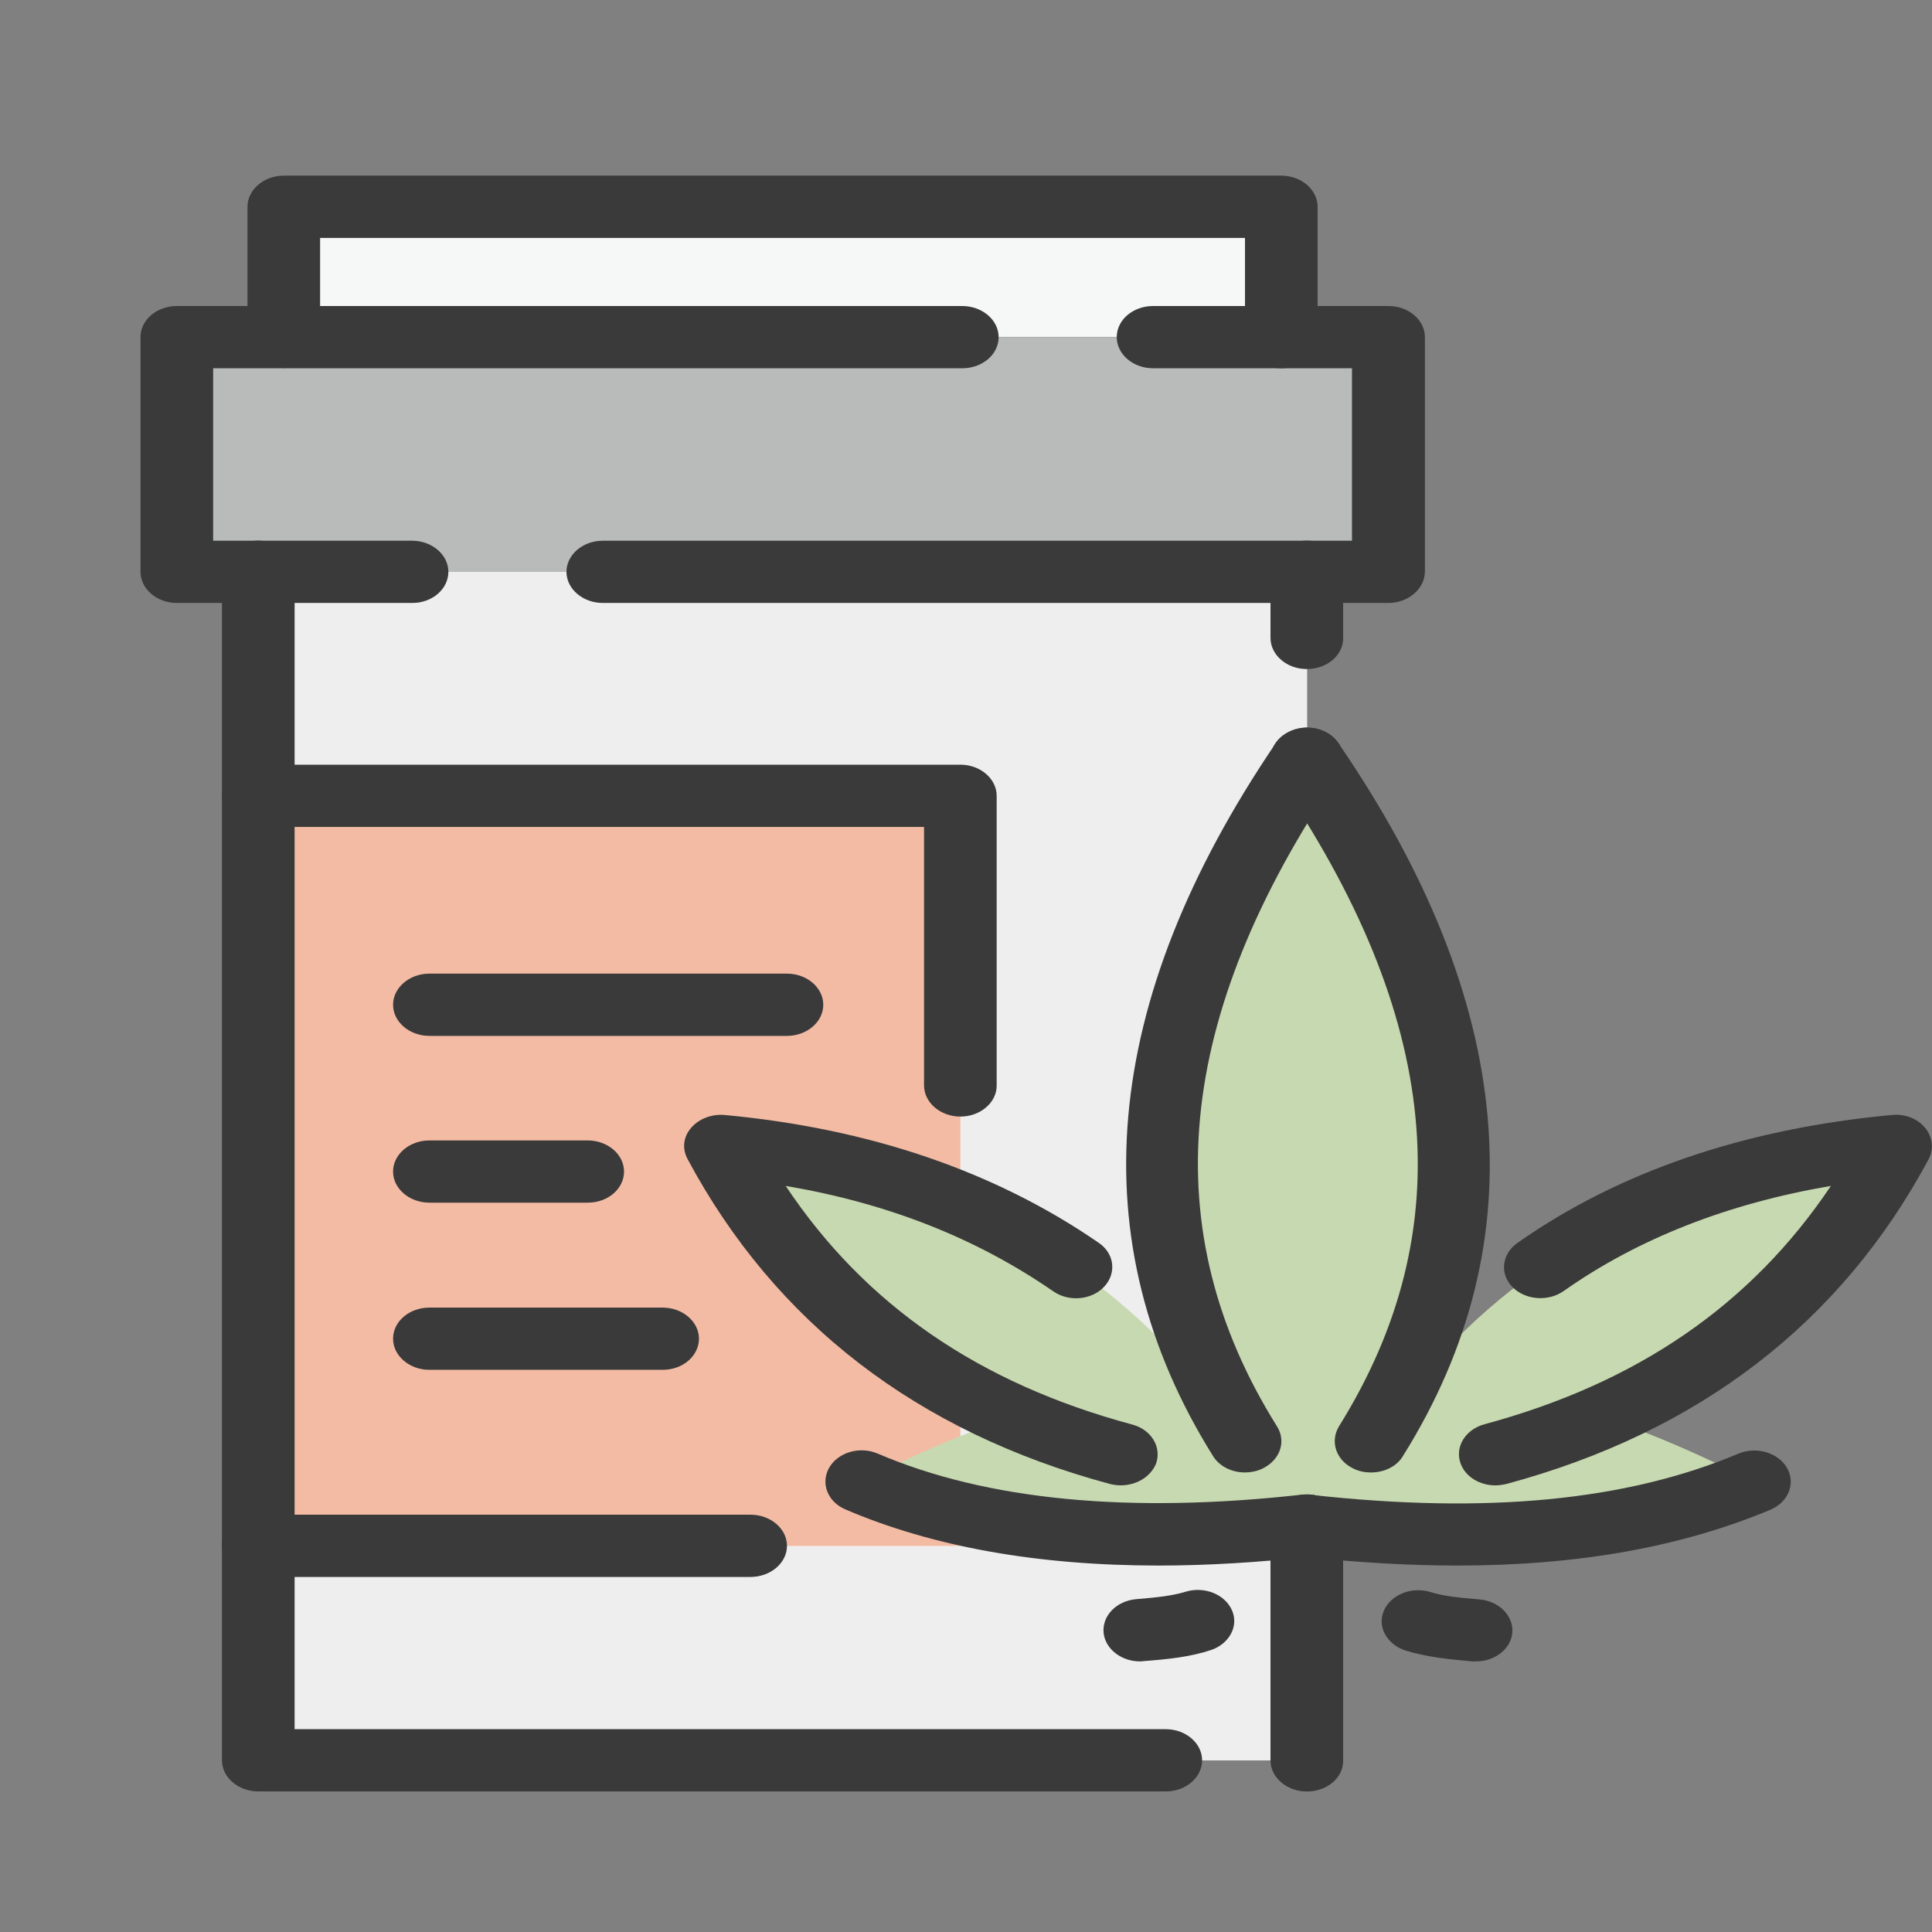
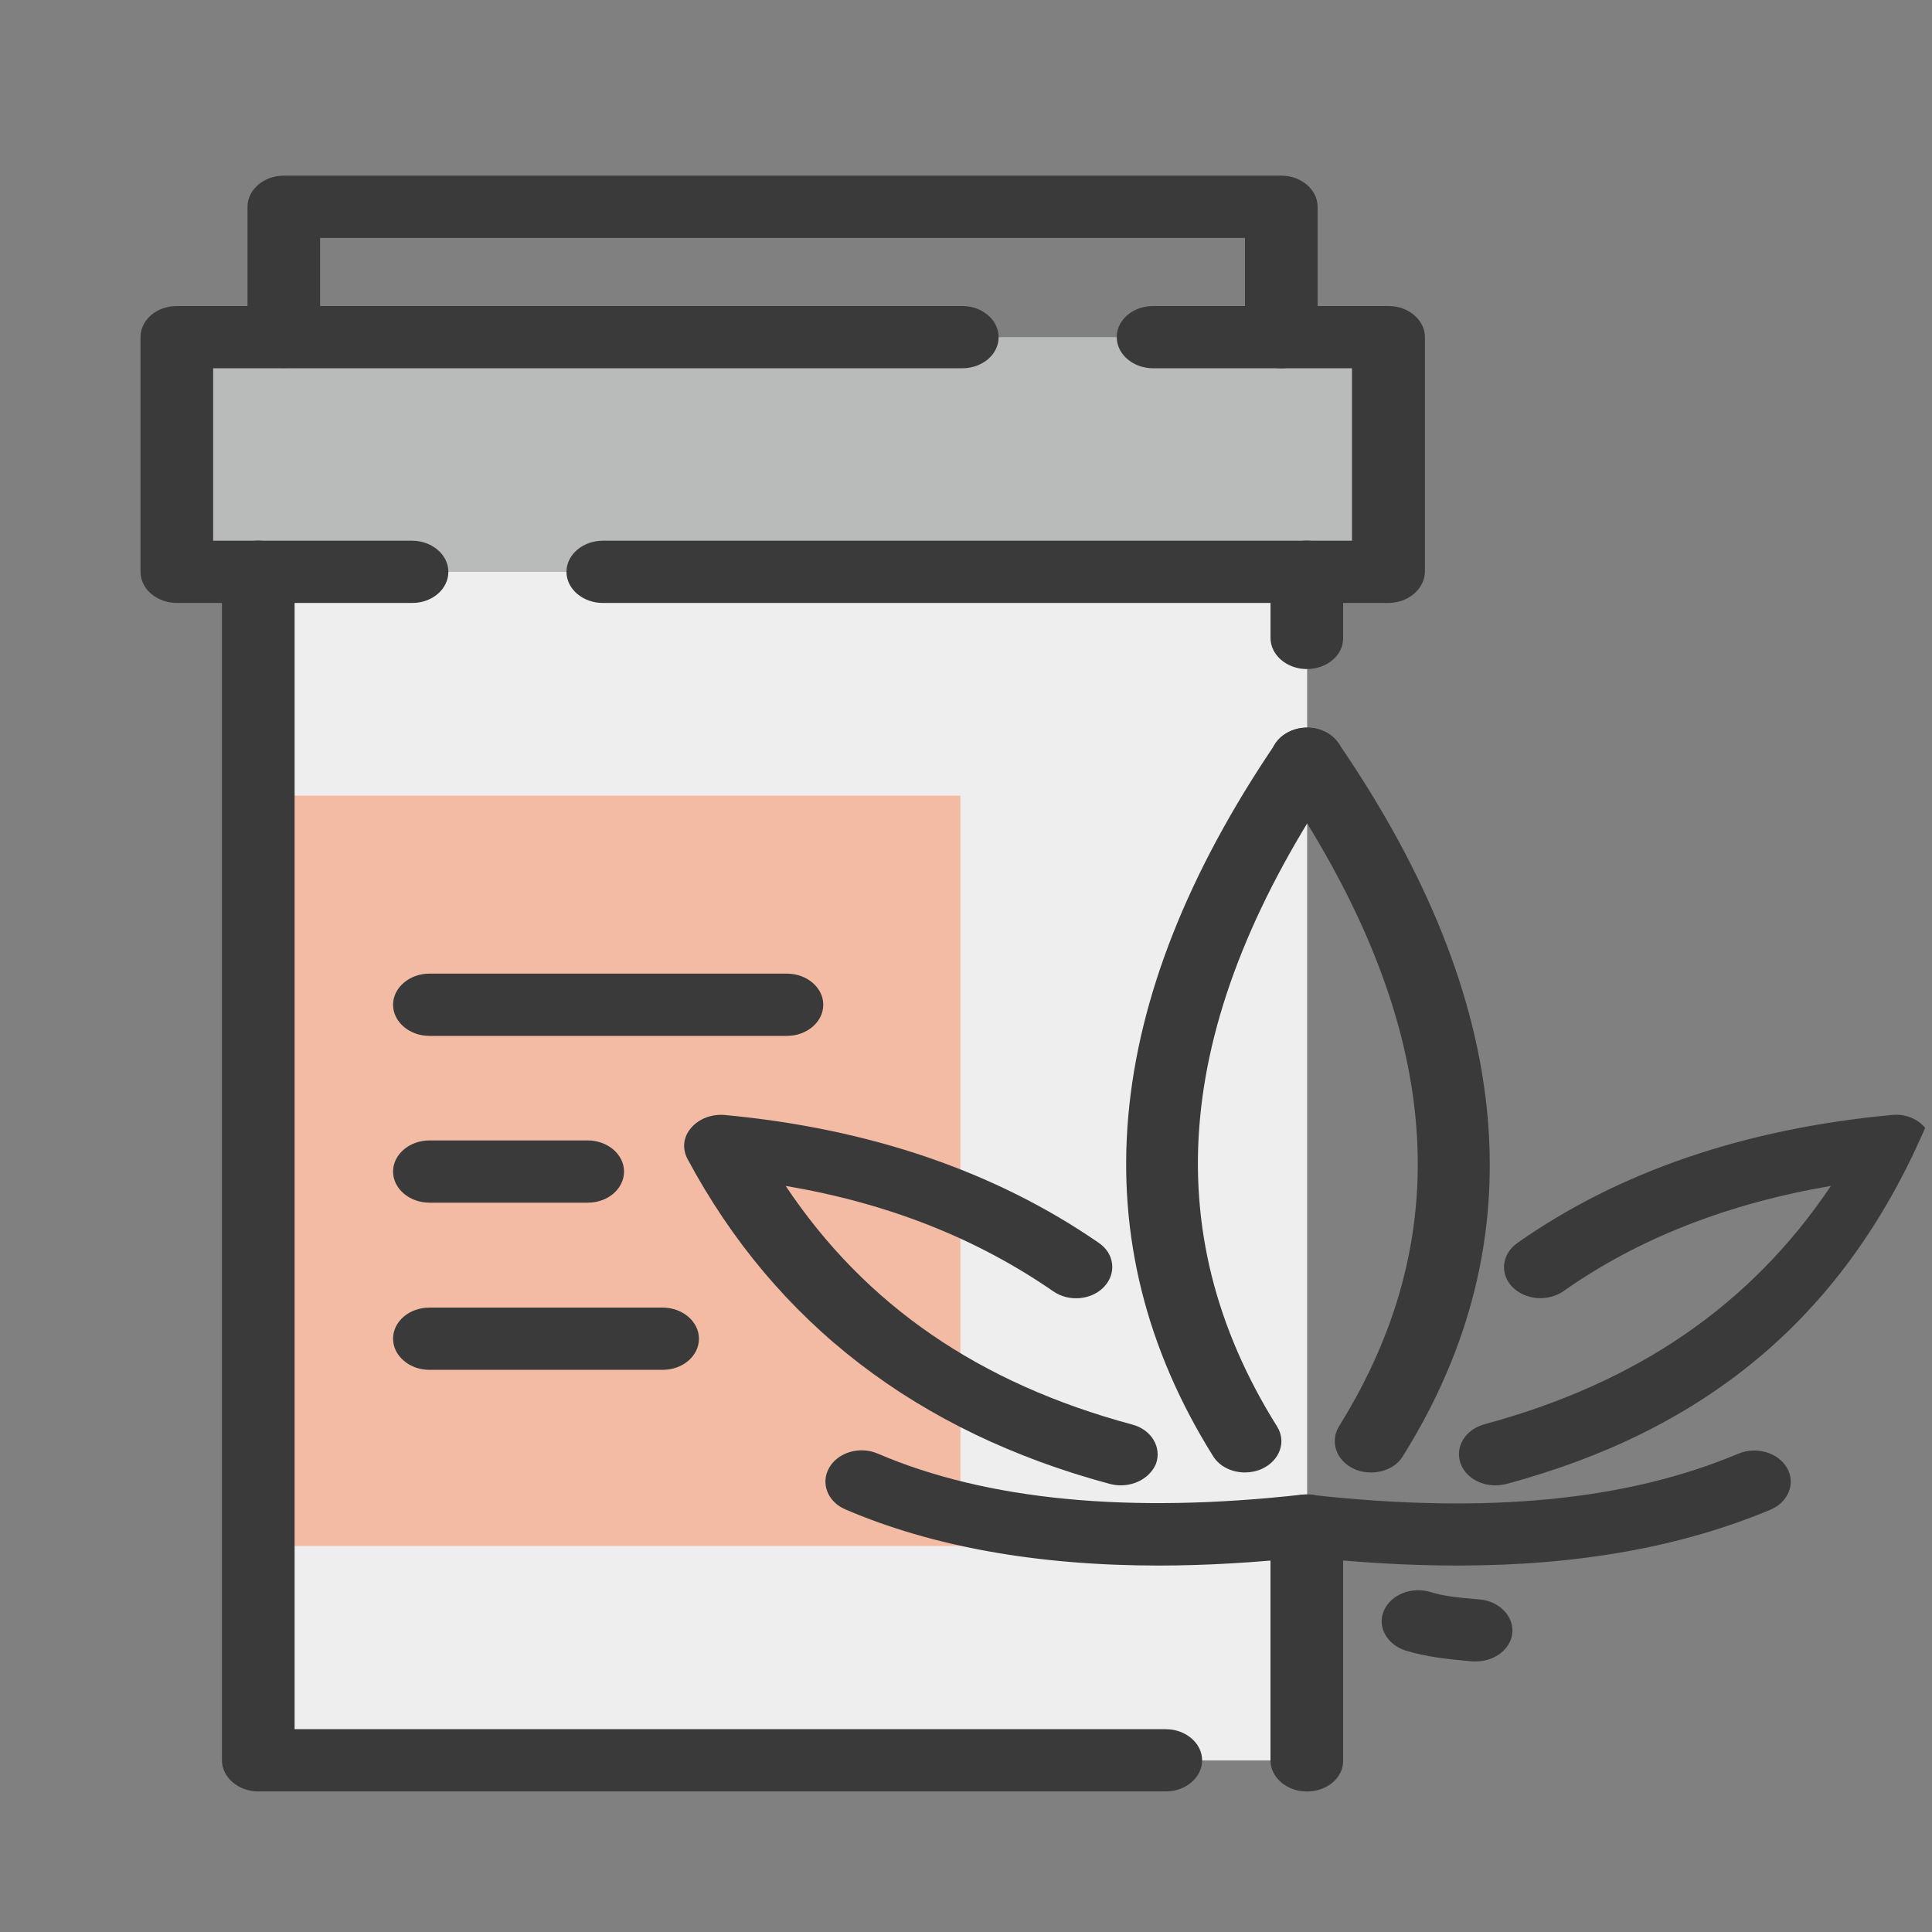
<svg xmlns="http://www.w3.org/2000/svg" width="80" height="80" viewBox="0 0 80 80" fill="none">
  <rect x="0" y="0" width="80" height="80" fill="#808080" stroke="none" />
  <g clip-path="url(#clip0)">
    <g clip-path="url(#clip1)">
      <path d="M54.126 23.68H10.695V72.895H54.126V23.68Z" fill="#EEEEEE" />
      <path d="M39.767 32.945H10.695V64.014H39.767V32.945Z" fill="#F3BBA4" />
      <path d="M57.486 13.961H7.322V23.679H57.486V13.961Z" fill="#B9BABA" />
-       <path d="M53.056 8.562H11.752V13.95H53.056V8.562Z" fill="#F6F7F7" />
-       <path fill-rule="evenodd" clip-rule="evenodd" d="M54.112 31.422C60.492 40.768 61.82 49.267 58.189 57.092L58.718 57.173C63.5 51.472 70.056 48.291 78.564 47.525C75.814 52.61 71.736 56.337 66.426 58.694C68.458 59.379 70.503 60.285 72.63 61.353C67.753 63.408 61.644 64.011 54.112 63.176C46.661 64.011 40.47 63.408 35.675 61.353C37.707 60.285 39.834 59.379 41.879 58.694C36.555 56.337 32.491 52.622 29.741 47.525C38.248 48.28 44.805 51.472 49.587 57.173L50.034 57.092C46.498 49.278 47.826 40.768 54.112 31.422Z" fill="#C7D9B0" />
      <path d="M57.486 24.967H24.96C24.134 24.967 23.456 24.387 23.456 23.678C23.456 22.97 24.134 22.39 24.96 22.39H55.982V15.249H47.745C46.919 15.249 46.242 14.669 46.242 13.961C46.242 13.241 46.919 12.672 47.745 12.672H57.499C58.325 12.672 59.003 13.252 59.003 13.961V23.678C58.989 24.387 58.312 24.967 57.486 24.967ZM17.076 24.967H7.322C6.496 24.967 5.818 24.387 5.818 23.678V13.961C5.818 13.241 6.496 12.672 7.322 12.672H39.848C40.674 12.672 41.351 13.252 41.351 13.961C41.351 14.68 40.674 15.249 39.848 15.249H8.826V22.39H17.062C17.889 22.39 18.566 22.97 18.566 23.678C18.566 24.387 17.902 24.967 17.076 24.967Z" fill="#3A3A3A" />
      <path d="M53.056 15.25C52.229 15.25 51.552 14.669 51.552 13.961V9.851H13.255V13.949C13.255 14.669 12.578 15.238 11.752 15.238C10.925 15.238 10.248 14.658 10.248 13.949V8.562C10.248 7.854 10.925 7.273 11.752 7.273H53.056C53.882 7.273 54.559 7.854 54.559 8.562V13.961C54.559 14.669 53.882 15.25 53.056 15.25Z" fill="#3A3A3A" />
      <path d="M48.274 74.179H10.695C9.869 74.179 9.191 73.599 9.191 72.891V23.675C9.191 22.956 9.869 22.387 10.695 22.387C11.521 22.387 12.199 22.967 12.199 23.675V71.602H48.274C49.1 71.602 49.777 72.183 49.777 72.891C49.777 73.599 49.1 74.179 48.274 74.179ZM54.112 27.704C53.286 27.704 52.609 27.124 52.609 26.415V23.675C52.609 22.956 53.286 22.387 54.112 22.387C54.939 22.387 55.616 22.967 55.616 23.675V26.415C55.63 27.124 54.952 27.704 54.112 27.704Z" fill="#3A3A3A" />
-       <path d="M31.069 65.299H10.695C9.869 65.299 9.191 64.718 9.191 64.01C9.191 63.29 9.869 62.721 10.695 62.721H31.083C31.909 62.721 32.587 63.302 32.587 64.01C32.587 64.718 31.909 65.299 31.069 65.299ZM39.766 46.235C38.94 46.235 38.263 45.654 38.263 44.946V34.242H10.695C9.869 34.242 9.191 33.661 9.191 32.953C9.191 32.233 9.869 31.664 10.695 31.664H39.766C40.593 31.664 41.27 32.245 41.27 32.953V44.958C41.27 45.654 40.593 46.235 39.766 46.235Z" fill="#3A3A3A" />
      <path d="M54.112 74.182C53.286 74.182 52.608 73.601 52.608 72.893V63.175C52.608 62.456 53.286 61.887 54.112 61.887C54.938 61.887 55.616 62.467 55.616 63.175V72.893C55.629 73.613 54.952 74.182 54.112 74.182Z" fill="#3A3A3A" />
-       <path d="M61.916 61.506C61.279 61.506 60.683 61.158 60.48 60.6C60.236 59.915 60.669 59.196 61.468 58.975C67.795 57.268 72.509 54.029 75.814 49.106C71.52 49.838 67.808 51.301 64.747 53.46C64.097 53.913 63.148 53.832 62.62 53.286C62.092 52.74 62.187 51.928 62.823 51.475C67.009 48.526 72.225 46.738 78.334 46.169C78.876 46.111 79.404 46.32 79.716 46.703C80.028 47.075 80.082 47.574 79.865 47.992C76.234 54.772 70.355 59.3 62.376 61.448C62.214 61.483 62.065 61.506 61.916 61.506ZM56.768 60.972C56.524 60.972 56.28 60.925 56.063 60.821C55.332 60.484 55.061 59.706 55.44 59.068C60.534 50.906 59.68 42.082 52.812 32.074C52.392 31.459 52.636 30.669 53.354 30.309C54.072 29.938 54.993 30.147 55.413 30.762C62.755 41.455 63.663 51.394 58.095 60.287C57.838 60.728 57.31 60.972 56.768 60.972Z" fill="#3A3A3A" />
+       <path d="M61.916 61.506C61.279 61.506 60.683 61.158 60.48 60.6C60.236 59.915 60.669 59.196 61.468 58.975C67.795 57.268 72.509 54.029 75.814 49.106C71.52 49.838 67.808 51.301 64.747 53.46C64.097 53.913 63.148 53.832 62.62 53.286C62.092 52.74 62.187 51.928 62.823 51.475C67.009 48.526 72.225 46.738 78.334 46.169C78.876 46.111 79.404 46.32 79.716 46.703C76.234 54.772 70.355 59.3 62.376 61.448C62.214 61.483 62.065 61.506 61.916 61.506ZM56.768 60.972C56.524 60.972 56.28 60.925 56.063 60.821C55.332 60.484 55.061 59.706 55.44 59.068C60.534 50.906 59.68 42.082 52.812 32.074C52.392 31.459 52.636 30.669 53.354 30.309C54.072 29.938 54.993 30.147 55.413 30.762C62.755 41.455 63.663 51.394 58.095 60.287C57.838 60.728 57.31 60.972 56.768 60.972Z" fill="#3A3A3A" />
      <path d="M60.343 64.826C58.325 64.826 56.184 64.699 53.922 64.455C53.096 64.362 52.513 63.712 52.621 63.015C52.73 62.307 53.488 61.796 54.315 61.901C61.562 62.702 67.347 62.144 71.98 60.194C72.725 59.88 73.632 60.148 73.998 60.786C74.364 61.425 74.052 62.203 73.307 62.516C69.609 64.06 65.342 64.826 60.343 64.826Z" fill="#3A3A3A" />
      <path d="M61.116 68.795C61.061 68.795 61.021 68.795 60.967 68.795C59.923 68.702 59.056 68.609 58.19 68.342C57.417 68.087 57.011 67.344 57.309 66.682C57.607 66.02 58.461 65.683 59.246 65.927C59.761 66.09 60.411 66.159 61.265 66.229C62.091 66.299 62.701 66.937 62.619 67.645C62.538 68.296 61.888 68.795 61.116 68.795Z" fill="#3A3A3A" />
      <path d="M46.405 61.505C46.256 61.505 46.107 61.482 45.958 61.447C37.979 59.3 32.099 54.772 28.469 47.991C28.239 47.562 28.293 47.074 28.618 46.703C28.929 46.331 29.471 46.122 30 46.169C36.001 46.726 41.203 48.502 45.497 51.463C46.147 51.904 46.242 52.717 45.727 53.274C45.213 53.831 44.264 53.924 43.614 53.471C40.417 51.265 36.773 49.826 32.533 49.106C35.825 54.04 40.539 57.279 46.879 58.986C47.678 59.195 48.112 59.926 47.868 60.611C47.637 61.157 47.055 61.505 46.405 61.505ZM51.552 60.971C51.011 60.971 50.496 60.728 50.225 60.286C44.684 51.416 45.551 41.49 52.826 30.773C53.246 30.158 54.167 29.949 54.885 30.309C55.603 30.669 55.847 31.459 55.427 32.074C48.626 42.105 47.786 50.929 52.88 59.067C53.273 59.694 53.002 60.472 52.257 60.821C52.027 60.925 51.783 60.971 51.552 60.971Z" fill="#3A3A3A" />
      <path d="M47.976 64.826C42.964 64.826 38.615 64.048 35.012 62.504C34.267 62.191 33.969 61.413 34.335 60.774C34.7 60.135 35.608 59.868 36.353 60.194C40.851 62.121 46.757 62.69 53.923 61.889C54.75 61.796 55.508 62.295 55.617 63.003C55.725 63.711 55.142 64.362 54.316 64.454C52.094 64.698 49.981 64.826 47.976 64.826Z" fill="#3A3A3A" />
-       <path d="M47.203 68.795C46.445 68.795 45.781 68.295 45.7 67.634C45.618 66.925 46.215 66.287 47.054 66.217C47.908 66.147 48.545 66.078 49.073 65.915C49.859 65.671 50.712 66.008 51.01 66.67C51.308 67.332 50.902 68.075 50.13 68.33C49.276 68.609 48.409 68.702 47.352 68.783C47.298 68.795 47.258 68.795 47.203 68.795Z" fill="#3A3A3A" />
      <path d="M32.587 42.894H17.78C16.954 42.894 16.276 42.313 16.276 41.605C16.276 40.897 16.954 40.316 17.78 40.316H32.587C33.413 40.316 34.09 40.897 34.09 41.605C34.09 42.313 33.413 42.894 32.587 42.894Z" fill="#3A3A3A" />
      <path d="M24.337 49.8H17.78C16.954 49.8 16.276 49.22 16.276 48.511C16.276 47.803 16.954 47.223 17.78 47.223H24.337C25.163 47.223 25.84 47.803 25.84 48.511C25.84 49.22 25.177 49.8 24.337 49.8Z" fill="#3A3A3A" />
      <path d="M27.439 56.722H17.78C16.954 56.722 16.276 56.141 16.276 55.433C16.276 54.713 16.954 54.145 17.78 54.145H27.439C28.265 54.145 28.942 54.725 28.942 55.433C28.942 56.141 28.279 56.722 27.439 56.722Z" fill="#3A3A3A" />
    </g>
  </g>
  <defs>
    <clipPath id="clip0">
      <rect width="80" height="80" fill="white" />
    </clipPath>
    <clipPath id="clip1">
      <rect width="74.182" height="66.909" fill="white" transform="translate(5.818 7.273)" />
    </clipPath>
  </defs>
</svg>